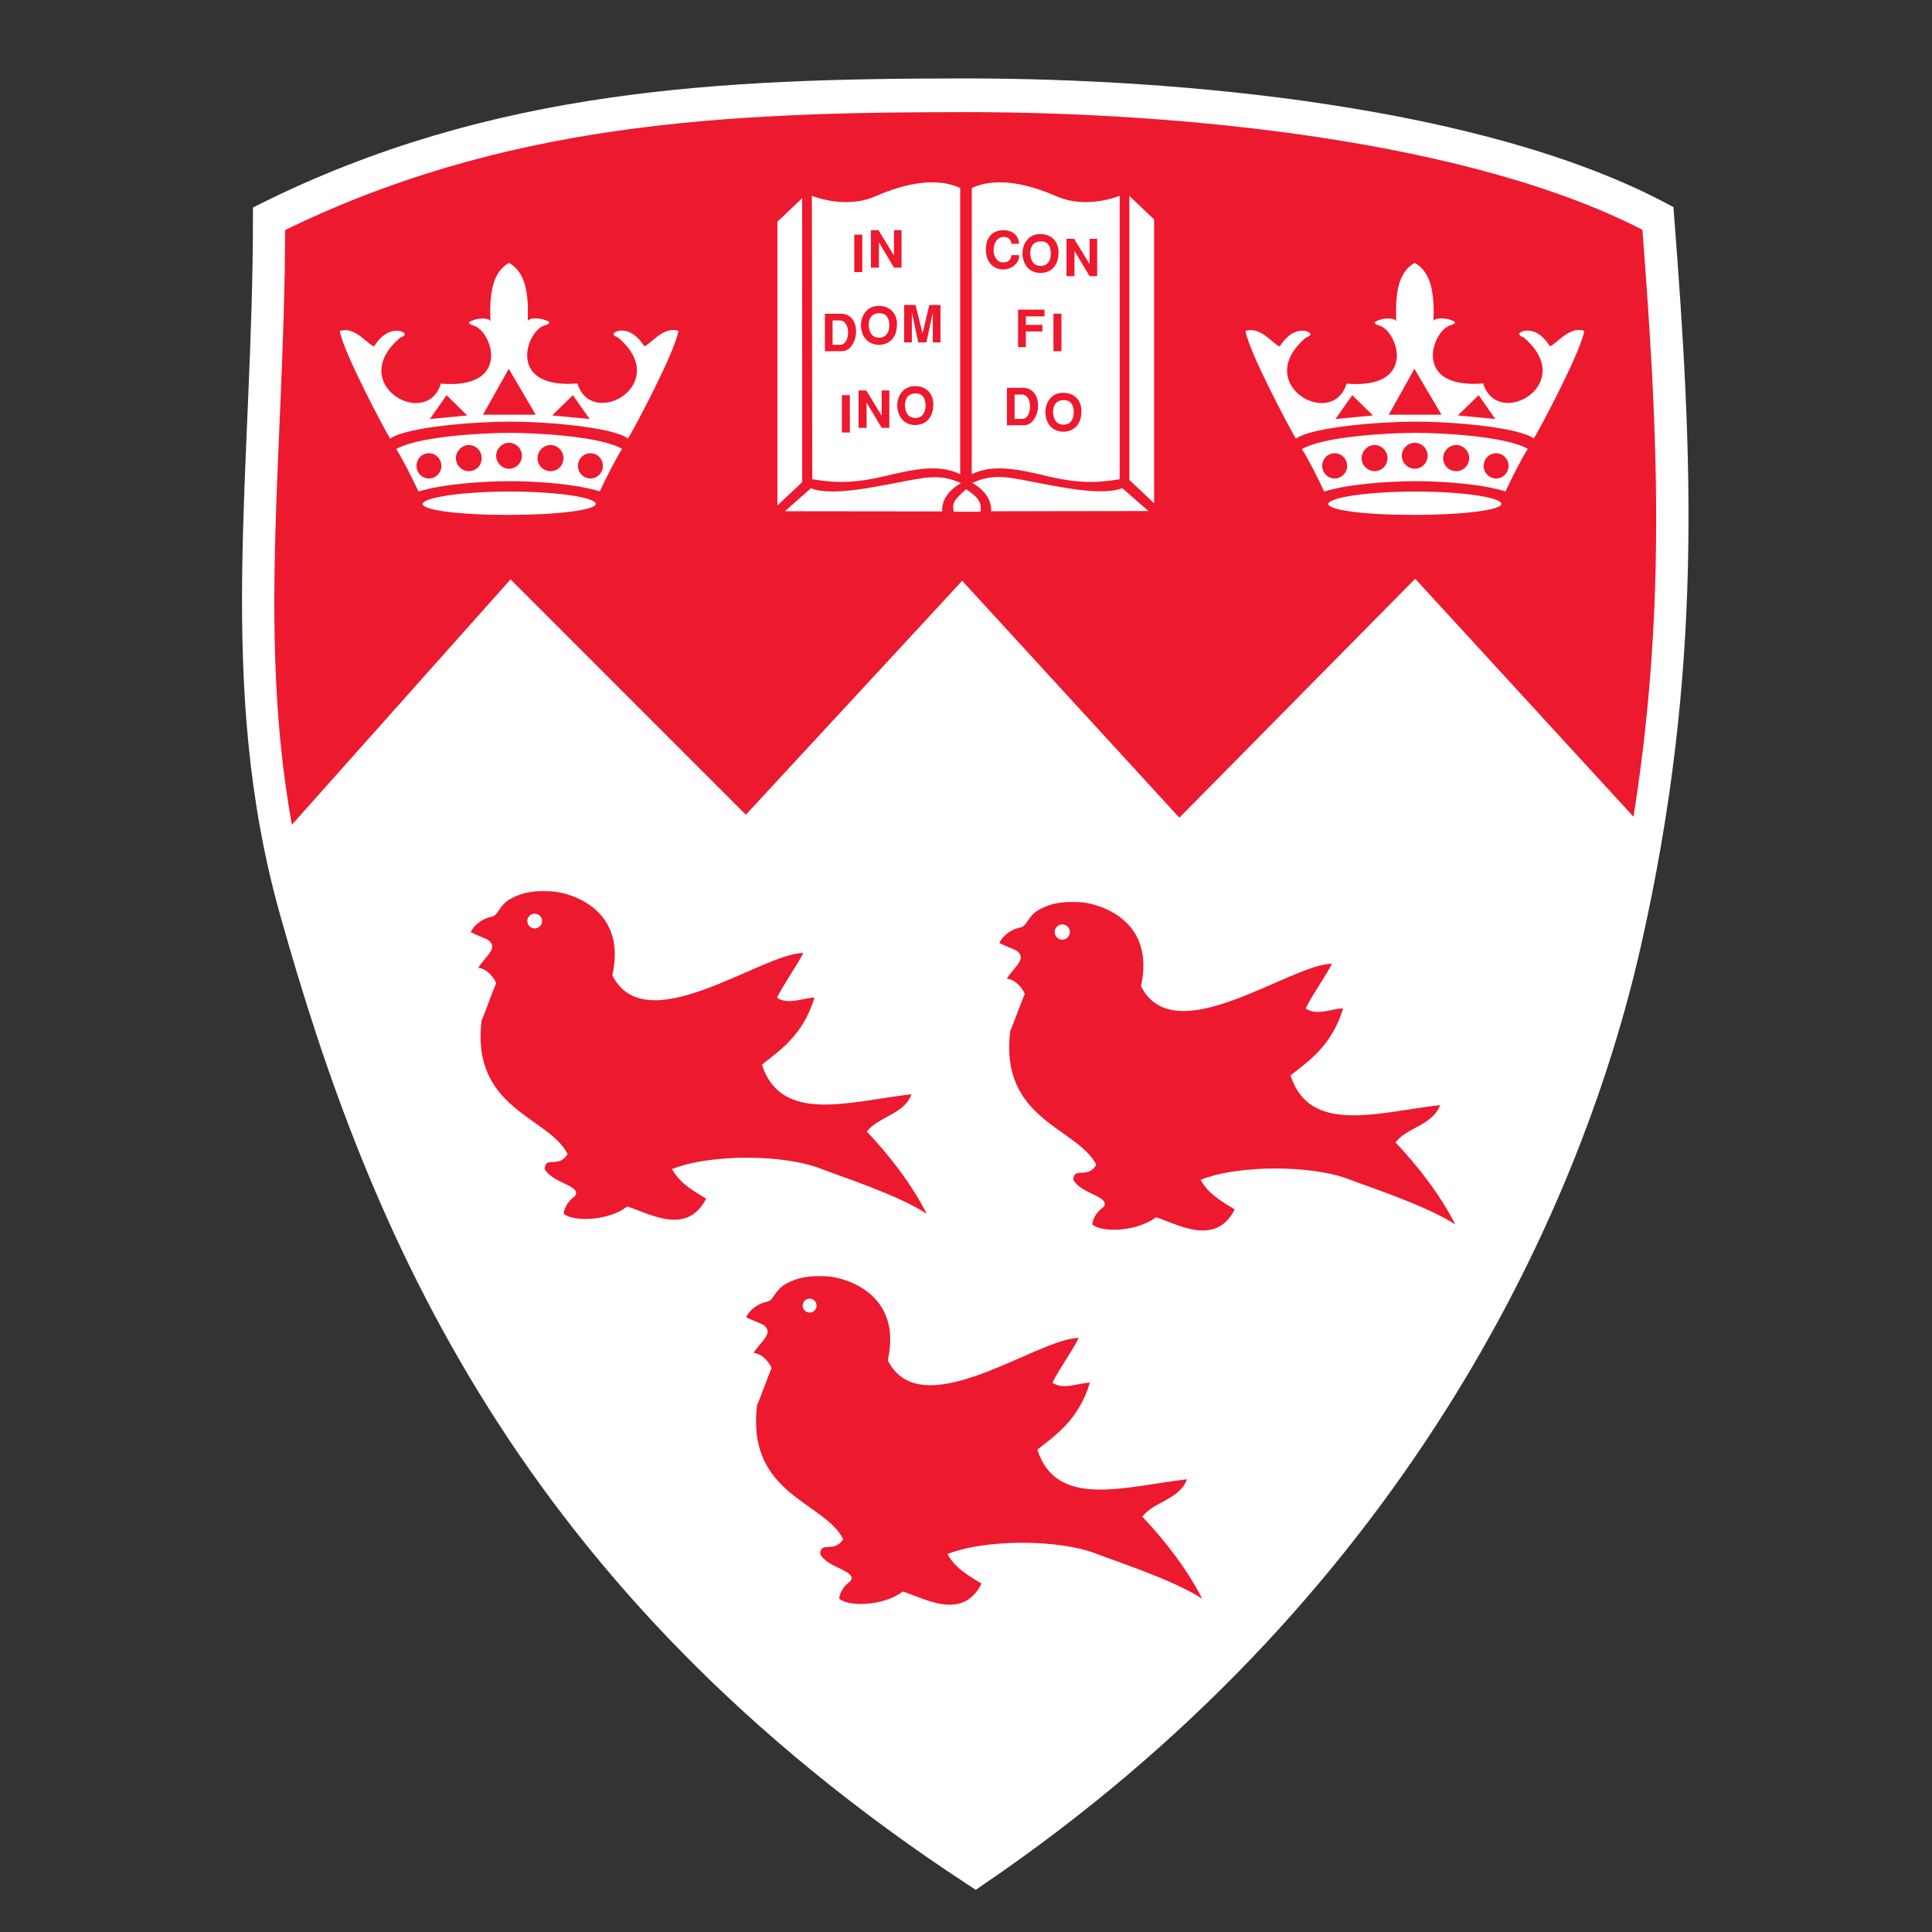
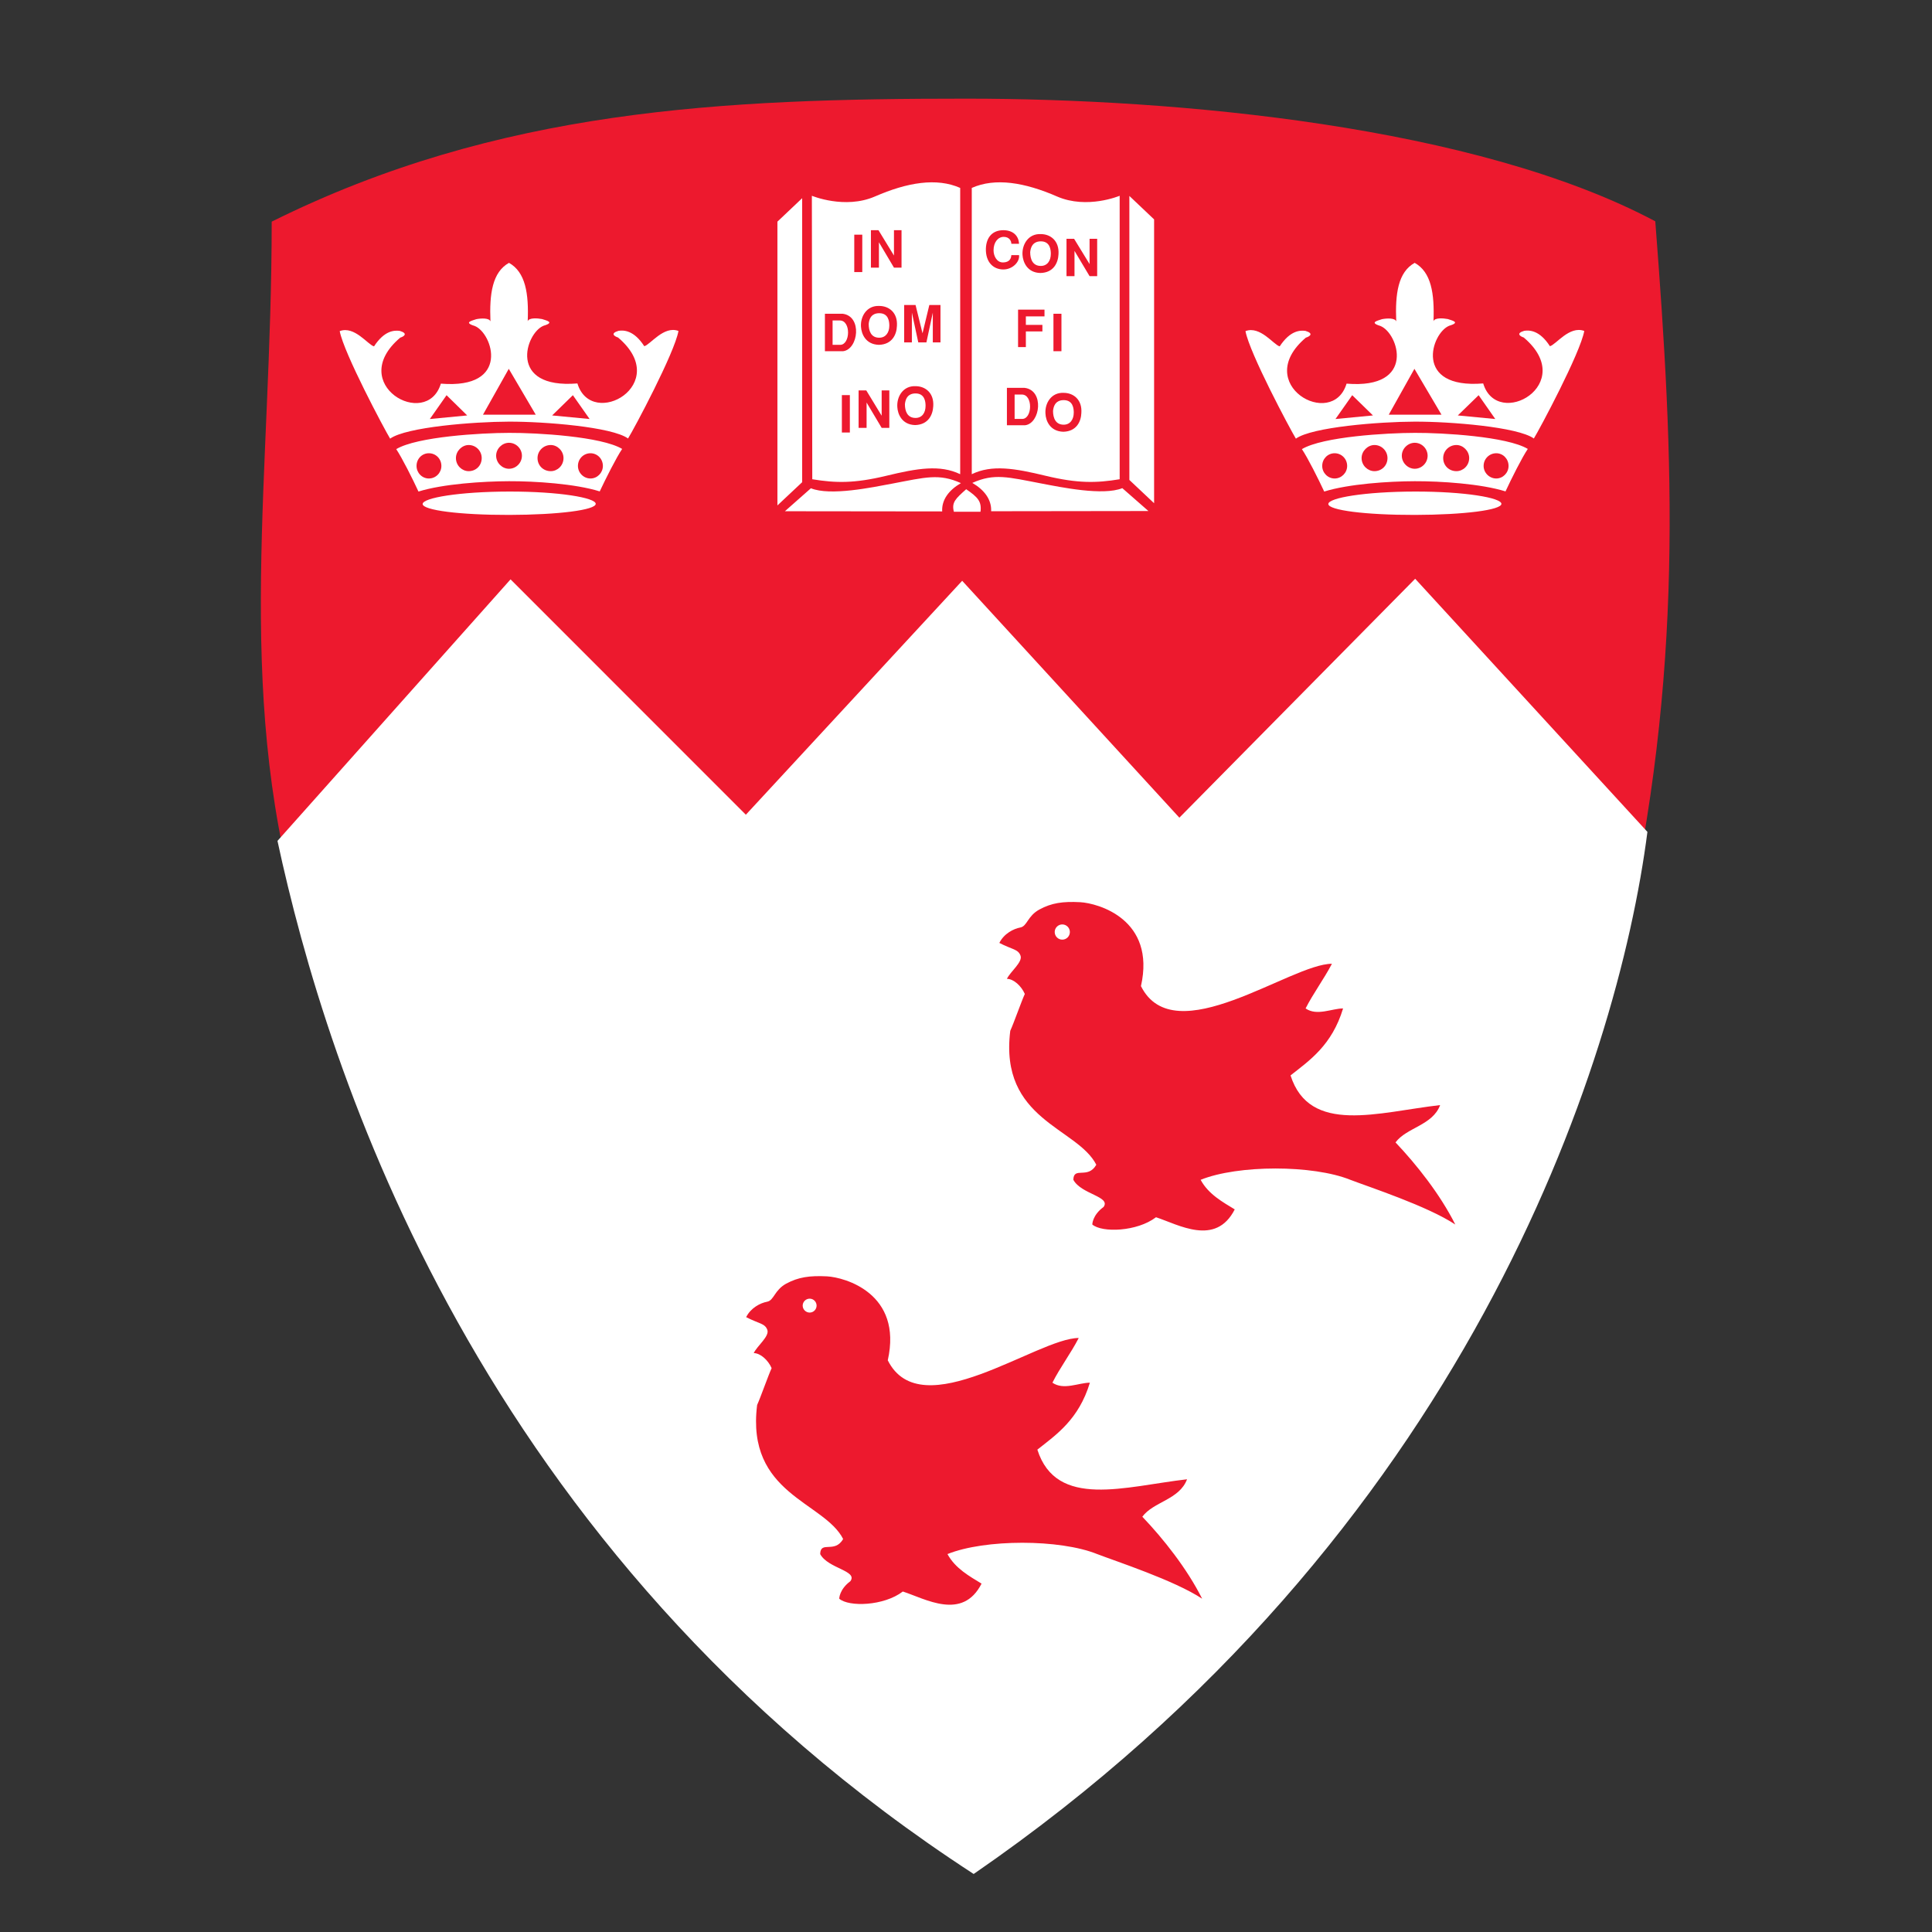
<svg xmlns="http://www.w3.org/2000/svg" xmlns:ns1="http://sodipodi.sourceforge.net/DTD/sodipodi-0.dtd" xmlns:ns2="http://www.inkscape.org/namespaces/inkscape" version="1.1" id="svg132" width="40" height="40" viewBox="0 0 40 40" ns1:docname="McGill-shield-only_wt-bkgd_40x40.svg" ns2:version="1.2 (dc2aedaf03, 2022-05-15)">
  <rect x="0" y="0" width="40" height="40" fill="#333333" stroke="none" />
  <defs id="defs136" />
  <ns1:namedview id="namedview134" pagecolor="#ffffff" bordercolor="#000000" borderopacity="0.25" ns2:showpageshadow="2" ns2:pageopacity="0.0" ns2:pagecheckerboard="0" ns2:deskcolor="#d1d1d1" showgrid="false" ns2:zoom="6.0042357" ns2:cx="118.99933" ns2:cy="31.644327" ns2:window-width="2880" ns2:window-height="1526" ns2:window-x="2869" ns2:window-y="-11" ns2:window-maximized="1" ns2:current-layer="g142">
    <ns2:page x="0" y="0" id="page138" width="40" height="40" ns2:export-filename="McGIll-logo_wt-bkgd_40x160.png" ns2:export-xdpi="96" ns2:export-ydpi="96" />
  </ns1:namedview>
  <g id="g140" ns2:groupmode="layer" ns2:label="Page 1" transform="matrix(1.333,0,0,-1.333,0,76.84)">
    <g id="g142" transform="scale(0.1)">
-       <path d="m 45.517,434.922 c -9.974,35.478 -4.133,68.299 -4.133,108.004 35.495,17.648 70.648,19.242 108.746,19.242 32.947,0 79.664,-4.251 107.786,-19.197 2.893,-37.418 4.549,-70.366 -5.068,-112.891 C 243.249,387.553 215.289,328.826 151.521,285.434 81.947,331.025 59.205,386.158 45.517,434.922 Z" style="fill:none;stroke:#ffffff;stroke-width:4.186;stroke-linecap:butt;stroke-linejoin:miter;stroke-miterlimit:4;stroke-dasharray:none;stroke-opacity:1" id="path200" />
      <path d="m 46.302,434.842 c -9.891,35.204 -4.103,67.77 -4.103,107.177 35.236,17.513 70.128,19.103 107.931,19.103 32.686,0 79.056,-4.217 106.967,-19.05 2.865,-37.14 4.518,-69.835 -5.015,-112.035 C 242.545,387.837 214.784,329.542 151.521,286.476 82.459,331.731 59.892,386.447 46.302,434.842 v 0" style="fill:#ed192e;fill-opacity:1;fill-rule:evenodd;stroke:none;stroke-width:0.548" id="path202" />
-       <path d="m 46.302,434.842 c -9.891,35.204 -4.103,67.77 -4.103,107.177 35.236,17.513 70.128,19.103 107.931,19.103 32.686,0 79.056,-4.217 106.967,-19.05 2.865,-37.14 4.518,-69.835 -5.015,-112.035 C 242.545,387.837 214.784,329.542 151.521,286.476 82.459,331.731 59.892,386.447 46.302,434.842 Z" style="fill:none;stroke:#ffffff;stroke-width:4.186;stroke-linecap:butt;stroke-linejoin:miter;stroke-miterlimit:4;stroke-dasharray:none;stroke-opacity:1" id="path204" />
      <path d="M 79.299,486.46 43.098,445.839 C 50.733,410.366 74.051,335.533 151.228,285.38 227.708,338.025 251.248,411.253 255.874,447.238 l -36.071,39.314 -36.627,-37.108 -33.732,36.794 -33.6,-36.336 -36.546,36.558 v 0" style="fill:#ffffff;fill-opacity:1;fill-rule:evenodd;stroke:none;stroke-width:0.548" id="path206" />
      <path d="m 69.359,515.062 -2.599,-3.699 5.802,0.556 z m 9.662,4.097 4.189,-7.124 H 75.016 Z M 66.61,506.047 c 1.08,0 1.945,-0.86 1.945,-1.973 0,-1.063 -0.864,-1.949 -1.945,-1.949 -1.061,0 -1.913,0.886 -1.913,1.949 0,1.113 0.851,1.973 1.913,1.973 z m 6.183,1.279 c 1.13,0 2.024,-0.918 2.024,-2.028 0,-1.177 -0.894,-2.035 -2.024,-2.035 -1.016,0 -1.979,0.858 -1.979,2.035 0,1.11 0.963,2.028 1.979,2.028 z m 6.26,0.347 c 1.095,0 2.011,-0.903 2.011,-2.011 0,-1.117 -0.916,-2.026 -2.011,-2.026 -1.044,0 -1.994,0.909 -1.994,2.026 0,1.108 0.95,2.011 1.994,2.011 z m 0.036,-11.204 c -7.702,-0.018 -13.444,0.736 -13.444,1.694 0,0.957 5.693,1.921 13.444,1.934 7.747,0.011 13.438,-0.963 13.438,-1.909 0,-0.95 -5.74,-1.701 -13.438,-1.72 z m 12.623,9.578 c -1.065,0 -1.947,-0.86 -1.947,-1.973 0,-1.063 0.881,-1.949 1.947,-1.949 1.057,0 1.928,0.886 1.928,1.949 0,1.113 -0.871,1.973 -1.928,1.973 z m -6.166,1.279 c -1.145,0 -2.058,-0.918 -2.058,-2.028 0,-1.177 0.914,-2.035 2.058,-2.035 1.031,0 1.977,0.858 1.977,2.035 0,1.11 -0.946,2.028 -1.977,2.028 z m 3.434,7.736 2.599,-3.699 -5.821,0.556 z m -9.91,-13.359 c 4.022,0.015 10.301,-0.395 14.078,-1.583 0.931,1.974 2.582,5.269 3.485,6.598 -3.239,1.932 -13.198,2.513 -17.543,2.494 -4.352,-0.003 -14.311,-0.588 -17.547,-2.526 0.884,-1.327 2.55,-4.623 3.453,-6.589 3.789,1.187 10.068,1.596 14.075,1.606 z m 0,9.253 c 5.511,0.015 15.992,-0.815 18.476,-2.617 0.881,1.393 7.229,13.29 7.834,16.701 -2.274,0.87 -4.383,-2.14 -5.312,-2.367 -1.622,2.507 -3.207,2.507 -3.994,2.39 -1.356,-0.396 -0.635,-0.865 -0.081,-1.038 8.555,-7.225 -4.104,-14.396 -6.311,-7.135 -10.89,-0.894 -8.061,7.864 -5.25,8.962 1.848,0.546 0.342,0.828 -0.244,1.038 -0.687,0.137 -2.045,0.235 -2.225,-0.342 0.18,4.309 -0.342,7.635 -2.91,9.071 -2.582,-1.444 -3.055,-4.799 -2.878,-9.103 -0.178,0.58 -1.519,0.496 -2.206,0.351 -0.571,-0.21 -2.077,-0.492 -0.248,-1.047 2.815,-1.097 5.642,-9.86 -5.248,-8.962 -2.206,-7.253 -14.848,-0.079 -6.307,7.146 0.552,0.163 1.286,0.64 -0.071,1.046 -0.815,0.107 -2.366,0.107 -4.003,-2.404 -0.931,0.227 -3.04,3.241 -5.329,2.37 0.635,-3.413 6.981,-15.314 7.83,-16.702 2.503,1.801 12.967,2.631 18.476,2.642 v 0" style="fill:#ffffff;fill-opacity:1;fill-rule:evenodd;stroke:none;stroke-width:0.548" id="path208" />
      <path d="m 210.026,515.062 -2.602,-3.699 5.821,0.556 z m 9.66,4.097 4.204,-7.124 h -8.19 z m -12.392,-13.112 c 1.063,0 1.944,-0.86 1.944,-1.973 0,-1.063 -0.881,-1.949 -1.944,-1.949 -1.061,0 -1.93,0.886 -1.93,1.949 0,1.113 0.869,1.973 1.93,1.973 z m 6.183,1.279 c 1.112,0 2.026,-0.918 2.026,-2.028 0,-1.177 -0.914,-2.035 -2.026,-2.035 -1.019,0 -1.996,0.858 -1.996,2.035 0,1.11 0.978,2.028 1.996,2.028 z m 6.26,0.347 c 1.081,0 1.999,-0.903 1.999,-2.011 0,-1.117 -0.918,-2.026 -1.999,-2.026 -1.059,0 -2.009,0.909 -2.009,2.026 0,1.108 0.95,2.011 2.009,2.011 z m 0.019,-11.204 c -7.706,-0.018 -13.441,0.736 -13.441,1.694 0,0.957 5.691,1.921 13.441,1.934 7.747,0.011 13.44,-0.963 13.44,-1.909 0,-0.95 -5.743,-1.701 -13.44,-1.72 z m 12.64,9.578 c -1.068,0 -1.962,-0.86 -1.962,-1.973 0,-1.063 0.894,-1.949 1.962,-1.949 1.044,0 1.91,0.886 1.91,1.949 0,1.113 -0.866,1.973 -1.91,1.973 z m -6.185,1.279 c -1.145,0 -2.058,-0.918 -2.058,-2.028 0,-1.177 0.914,-2.035 2.058,-2.035 1.031,0 1.979,0.858 1.979,2.035 0,1.11 -0.948,2.028 -1.979,2.028 z m 3.449,7.736 2.584,-3.699 -5.819,0.556 z m -9.923,-13.359 c 4.022,0.015 10.302,-0.395 14.097,-1.583 0.914,1.974 2.565,5.269 3.461,6.598 -3.235,1.932 -13.192,2.513 -17.539,2.494 -4.351,-0.003 -14.31,-0.588 -17.547,-2.526 0.899,-1.327 2.551,-4.623 3.466,-6.589 3.776,1.187 10.055,1.596 14.062,1.606 z m 0.019,9.253 c 5.494,0.015 15.975,-0.815 18.479,-2.617 0.864,1.393 7.225,13.29 7.83,16.701 -2.292,0.87 -4.399,-2.14 -5.334,-2.367 -1.617,2.507 -3.2,2.507 -3.99,2.39 -1.354,-0.396 -0.623,-0.865 -0.081,-1.038 8.551,-7.225 -4.102,-14.396 -6.292,-7.135 -10.908,-0.894 -8.063,7.864 -5.269,8.962 1.851,0.546 0.344,0.828 -0.227,1.038 -0.702,0.137 -2.06,0.235 -2.223,-0.342 0.163,4.309 -0.344,7.635 -2.925,9.071 -2.585,-1.444 -3.042,-4.799 -2.865,-9.103 -0.177,0.58 -1.519,0.496 -2.225,0.351 -0.567,-0.21 -2.075,-0.492 -0.244,-1.047 2.83,-1.097 5.639,-9.86 -5.246,-8.962 -2.192,-7.253 -14.85,-0.079 -6.318,7.146 0.559,0.163 1.312,0.64 -0.064,1.046 -0.8,0.107 -2.351,0.107 -4.003,-2.404 -0.916,0.227 -3.028,3.241 -5.315,2.37 0.621,-3.413 6.983,-15.314 7.83,-16.702 2.49,1.801 12.972,2.631 18.48,2.642 v 0" style="fill:#ffffff;fill-opacity:1;fill-rule:evenodd;stroke:none;stroke-width:0.548" id="path210" />
-       <path d="m 83.06,434.532 c 0.62,0 1.145,-0.505 1.145,-1.147 0,-0.627 -0.524,-1.142 -1.145,-1.142 -0.638,0 -1.162,0.515 -1.162,1.142 0,0.642 0.524,1.147 1.162,1.147 z m -8.243,-16.518 c 0.524,1.127 1.737,4.604 2.257,5.727 -0.52,1.219 -1.733,2.349 -2.781,2.349 0.524,1.127 2.488,2.604 2.112,3.609 -0.374,1.014 -1.275,0.926 -3.303,1.97 0.738,1.44 2.208,2.191 3.271,2.394 1.08,0.205 1.098,1.793 2.978,2.803 1.878,1.017 3.594,1.282 6.328,1.132 2.743,-0.146 11.771,-2.632 9.431,-13.038 5.203,-10.408 23.236,3.468 29.663,3.468 -1.224,-2.338 -2.961,-4.687 -4.089,-6.934 1.748,-1.22 4.089,0 5.819,0 -1.731,-5.727 -5.199,-8.07 -8.158,-10.408 2.959,-9.274 13.654,-5.691 23.232,-4.6 -1.172,-3.177 -5.199,-3.466 -6.932,-5.802 3.271,-3.451 6.932,-8.066 9.285,-12.757 -4.313,2.863 -13.354,5.808 -16.3,6.938 -5.819,2.353 -17.428,2.353 -23.251,0 1.211,-2.247 3.468,-3.472 5.297,-4.596 -2.956,-5.802 -8.761,-2.342 -12.227,-1.213 -2.948,-2.253 -8.387,-2.424 -9.895,-1.129 0,0 0,1.45 1.735,2.717 1.194,1.658 -3.468,1.974 -4.677,4.221 0.032,2.139 2.255,0.032 3.547,2.353 -2.942,5.802 -15.076,6.932 -13.344,20.795 v 0" style="fill:#ed192e;fill-opacity:1;fill-rule:evenodd;stroke:none;stroke-width:0.548" id="path212" />
      <path d="m 164.991,432.864 c 0.657,0 1.179,-0.537 1.179,-1.177 0,-0.654 -0.522,-1.187 -1.179,-1.187 -0.65,0 -1.176,0.533 -1.176,1.187 0,0.64 0.526,1.177 1.176,1.177 z m -8.076,-16.514 c 0.526,1.129 1.735,4.585 2.257,5.712 -0.522,1.22 -1.731,2.349 -2.779,2.349 0.522,1.128 2.488,2.599 2.108,3.614 -0.375,1.012 -1.273,0.924 -3.284,1.964 0.716,1.444 2.193,2.199 3.252,2.398 1.081,0.199 1.112,1.793 2.981,2.8 1.878,1.014 3.596,1.271 6.326,1.13 2.747,-0.15 11.773,-2.638 9.435,-13.036 5.199,-10.408 23.234,3.472 29.661,3.472 -1.224,-2.343 -2.961,-4.692 -4.089,-6.938 1.753,-1.22 4.089,0 5.821,0 -1.733,-5.723 -5.199,-8.066 -8.159,-10.402 2.961,-9.281 13.652,-5.701 23.234,-4.61 -1.179,-3.166 -5.201,-3.466 -6.93,-5.797 3.267,-3.445 6.93,-8.061 9.283,-12.751 -4.313,2.861 -13.357,5.813 -16.303,6.943 -5.819,2.342 -17.428,2.342 -23.249,0 1.209,-2.253 3.468,-3.477 5.297,-4.596 -2.961,-5.813 -8.763,-2.347 -12.229,-1.219 -2.945,-2.25 -8.386,-2.428 -9.895,-1.128 0,0 0,1.449 1.75,2.721 1.179,1.637 -3.481,1.968 -4.692,4.221 0.032,2.133 2.257,0.026 3.564,2.342 -2.961,5.798 -15.092,6.926 -13.361,20.811 v 0" style="fill:#ed192e;fill-opacity:1;fill-rule:evenodd;stroke:none;stroke-width:0.548" id="path214" />
      <path d="m 125.754,374.738 c 0.603,0 1.078,-0.492 1.078,-1.081 0,-0.588 -0.475,-1.08 -1.078,-1.08 -0.59,0 -1.083,0.492 -1.083,1.08 0,0.589 0.492,1.081 1.083,1.081 z m -8.16,-16.516 c 0.522,1.134 1.733,4.595 2.255,5.723 -0.522,1.219 -1.733,2.338 -2.779,2.338 0.524,1.128 2.484,2.604 2.108,3.616 -0.377,1.016 -1.275,0.931 -3.286,1.968 0.719,1.444 2.193,2.197 3.254,2.396 1.081,0.208 1.113,1.79 2.974,2.813 1.881,1.006 3.601,1.262 6.331,1.128 2.747,-0.15 11.773,-2.635 9.437,-13.04 5.197,-10.408 23.232,3.466 29.659,3.466 -1.209,-2.347 -2.961,-4.686 -4.086,-6.943 1.748,-1.213 4.086,0 5.819,0 -1.733,-5.717 -5.203,-8.059 -8.159,-10.398 2.956,-9.285 13.656,-5.701 23.249,-4.604 -1.192,-3.183 -5.213,-3.466 -6.946,-5.815 3.271,-3.427 6.946,-8.059 9.291,-12.734 -4.319,2.856 -13.365,5.798 -16.302,6.932 -5.826,2.343 -17.434,2.343 -23.253,0 1.226,-2.257 3.466,-3.466 5.295,-4.589 -2.959,-5.819 -8.761,-2.342 -12.229,-1.226 -2.942,-2.257 -8.389,-2.422 -9.878,-1.117 0,0 0,1.433 1.733,2.721 1.183,1.647 -3.481,1.953 -4.69,4.21 0.032,2.144 2.253,0.037 3.564,2.343 -2.963,5.808 -15.094,6.942 -13.359,20.81 v 0" style="fill:#ed192e;fill-opacity:1;fill-rule:evenodd;stroke:none;stroke-width:0.548" id="path216" />
      <path d="m 126.097,546.037 c 0,0 5.115,-2.133 9.777,-0.118 5.049,2.203 9.61,2.956 13.262,1.337 v -44.462 c -3.143,1.506 -6.622,0.927 -11.529,-0.261 -4.923,-1.179 -7.798,-1.125 -11.446,-0.524 z m -1.506,-0.375 -3.843,-3.643 V 497.942 l 3.843,3.609 z m -2.683,-48.622 4.041,3.568 c 3.008,-1.23 9.516,0.139 12.608,0.717 5.182,0.982 7.291,1.62 10.69,0.083 -1.848,-1.076 -3.008,-2.567 -2.909,-4.396 z m 56.464,0.032 -4.056,3.552 c -3.01,-1.213 -9.516,0.145 -12.608,0.732 -5.166,0.986 -7.276,1.615 -10.69,0.083 1.846,-1.067 3.006,-2.574 2.925,-4.399 z m -2.961,48.94 3.842,-3.644 v -44.083 l -3.842,3.616 z m -1.506,0.026 c 0,0 -5.051,-2.133 -9.711,-0.118 -5.053,2.203 -9.614,2.956 -13.26,1.337 v -44.462 c 3.137,1.506 6.622,0.927 11.525,-0.261 4.927,-1.179 7.818,-1.125 11.446,-0.524 z m -23.838,-45.578 c -1.649,-1.478 -2.287,-2.028 -1.915,-3.5 h 4.138 c 0.194,1.617 -0.411,2.251 -2.223,3.5 v 0" style="fill:#ffffff;fill-opacity:1;fill-rule:evenodd;stroke:none;stroke-width:0.548" id="path218" />
      <path d="m 140.55,513.659 c 0,-1.07 0.372,-2.128 1.652,-2.128 1.014,0 1.555,0.8 1.555,1.88 0,0.627 -0.118,1.926 -1.555,1.926 -0.638,0 -1.506,-0.225 -1.652,-1.678 z m -1.179,-0.434 c -0.111,1.624 0.899,3.321 2.83,3.239 1.504,0 2.892,-1.035 2.749,-3.121 -0.07,-1.327 -0.755,-2.86 -2.817,-2.92 -2.075,0.06 -2.711,1.744 -2.762,2.803 z m -6.014,-3.235 v 5.817 h 1.192 l 2.39,-3.932 v 3.932 h 1.189 v -5.817 h -1.189 l -2.341,3.935 v -3.935 z m -2.599,-0.719 v 5.804 h 1.241 v -5.804 z m 9.677,13.988 v 5.817 h 1.767 l 1.081,-4.399 1.061,4.399 h 1.729 v -5.817 h -1.191 v 4.63 l -0.995,-4.63 h -1.26 l -0.997,4.63 v -4.63 z m -5.511,2.862 c 0,-1.07 0.359,-2.13 1.637,-2.13 1.014,0 1.568,0.802 1.568,1.872 0,0.635 -0.113,1.936 -1.568,1.936 -0.635,0 -1.506,-0.231 -1.637,-1.678 z m -1.196,-0.434 c -0.111,1.622 0.905,3.323 2.833,3.239 1.504,0 2.895,-1.037 2.747,-3.121 -0.047,-1.327 -0.751,-2.862 -2.794,-2.92 -2.097,0.058 -2.721,1.733 -2.786,2.803 z m -4.411,-2.803 h 1.176 c 1.586,0 1.701,3.785 -0.049,3.785 h -1.127 z m 1.637,-0.989 h -2.828 v 5.819 h 2.745 c 3.091,-0.372 2.456,-5.528 0.083,-5.819 z m 4.317,12.98 v 5.815 h 1.174 l 2.405,-3.935 v 3.935 h 1.176 v -5.815 h -1.176 l -2.336,3.941 v -3.941 z m -2.587,-0.687 v 5.806 h 1.245 v -5.806 z m 30.872,-21.568 c 0,-1.067 0.379,-2.139 1.652,-2.139 1.014,0 1.568,0.815 1.568,1.882 0,0.635 -0.113,1.934 -1.568,1.934 -0.635,0 -1.508,-0.233 -1.652,-1.677 z m -1.176,-0.428 c -0.116,1.615 0.898,3.327 2.828,3.235 1.504,0 2.895,-1.04 2.747,-3.123 -0.047,-1.333 -0.751,-2.863 -2.794,-2.92 -2.097,0.058 -2.734,1.737 -2.781,2.809 z m -4.79,-0.816 h 1.176 c 1.586,0 1.699,3.789 -0.052,3.789 h -1.125 z m 1.634,-0.98 h -2.83 v 5.807 h 2.747 c 3.091,-0.375 2.451,-5.517 0.083,-5.807 z m 4.396,11.497 v 5.819 h 1.243 v -5.819 z m -5.494,0.64 v 5.819 h 4.105 v -1.046 h -2.895 v -1.326 h 2.569 v -1.014 h -2.569 v -2.433 z m 7.523,11.021 v 5.799 h 1.179 l 2.403,-3.924 v 3.924 h 1.181 v -5.799 h -1.181 l -2.341,3.924 v -3.924 z m -5.64,3.726 c 0,-1.072 0.374,-2.141 1.649,-2.141 1.014,0 1.555,0.815 1.555,1.879 0,0.638 -0.116,1.94 -1.555,1.94 -0.635,0 -1.504,-0.238 -1.649,-1.678 z m -1.194,-0.432 c -0.101,1.609 0.9,3.329 2.843,3.235 1.504,0 2.882,-1.037 2.747,-3.13 -0.064,-1.323 -0.751,-2.863 -2.813,-2.91 -2.075,0.047 -2.711,1.733 -2.777,2.805 z m -5.689,0.978 c 0.064,1.827 1.081,2.863 2.711,2.863 1.455,0 2.373,-0.811 2.439,-2.108 h -1.194 c 0,0.43 -0.311,1.072 -1.181,1.072 -0.894,0 -1.583,-0.839 -1.583,-2.088 0,-0.888 0.509,-1.881 1.44,-1.881 0.635,0 1.275,0.236 1.324,1.13 h 1.194 c 0.145,-1.01 -0.984,-2.223 -2.439,-2.223 -1.519,0 -2.762,1.093 -2.711,3.235 v 0" style="fill:#ed192e;fill-opacity:1;fill-rule:evenodd;stroke:none;stroke-width:0.548" id="path220" />
    </g>
  </g>
</svg>